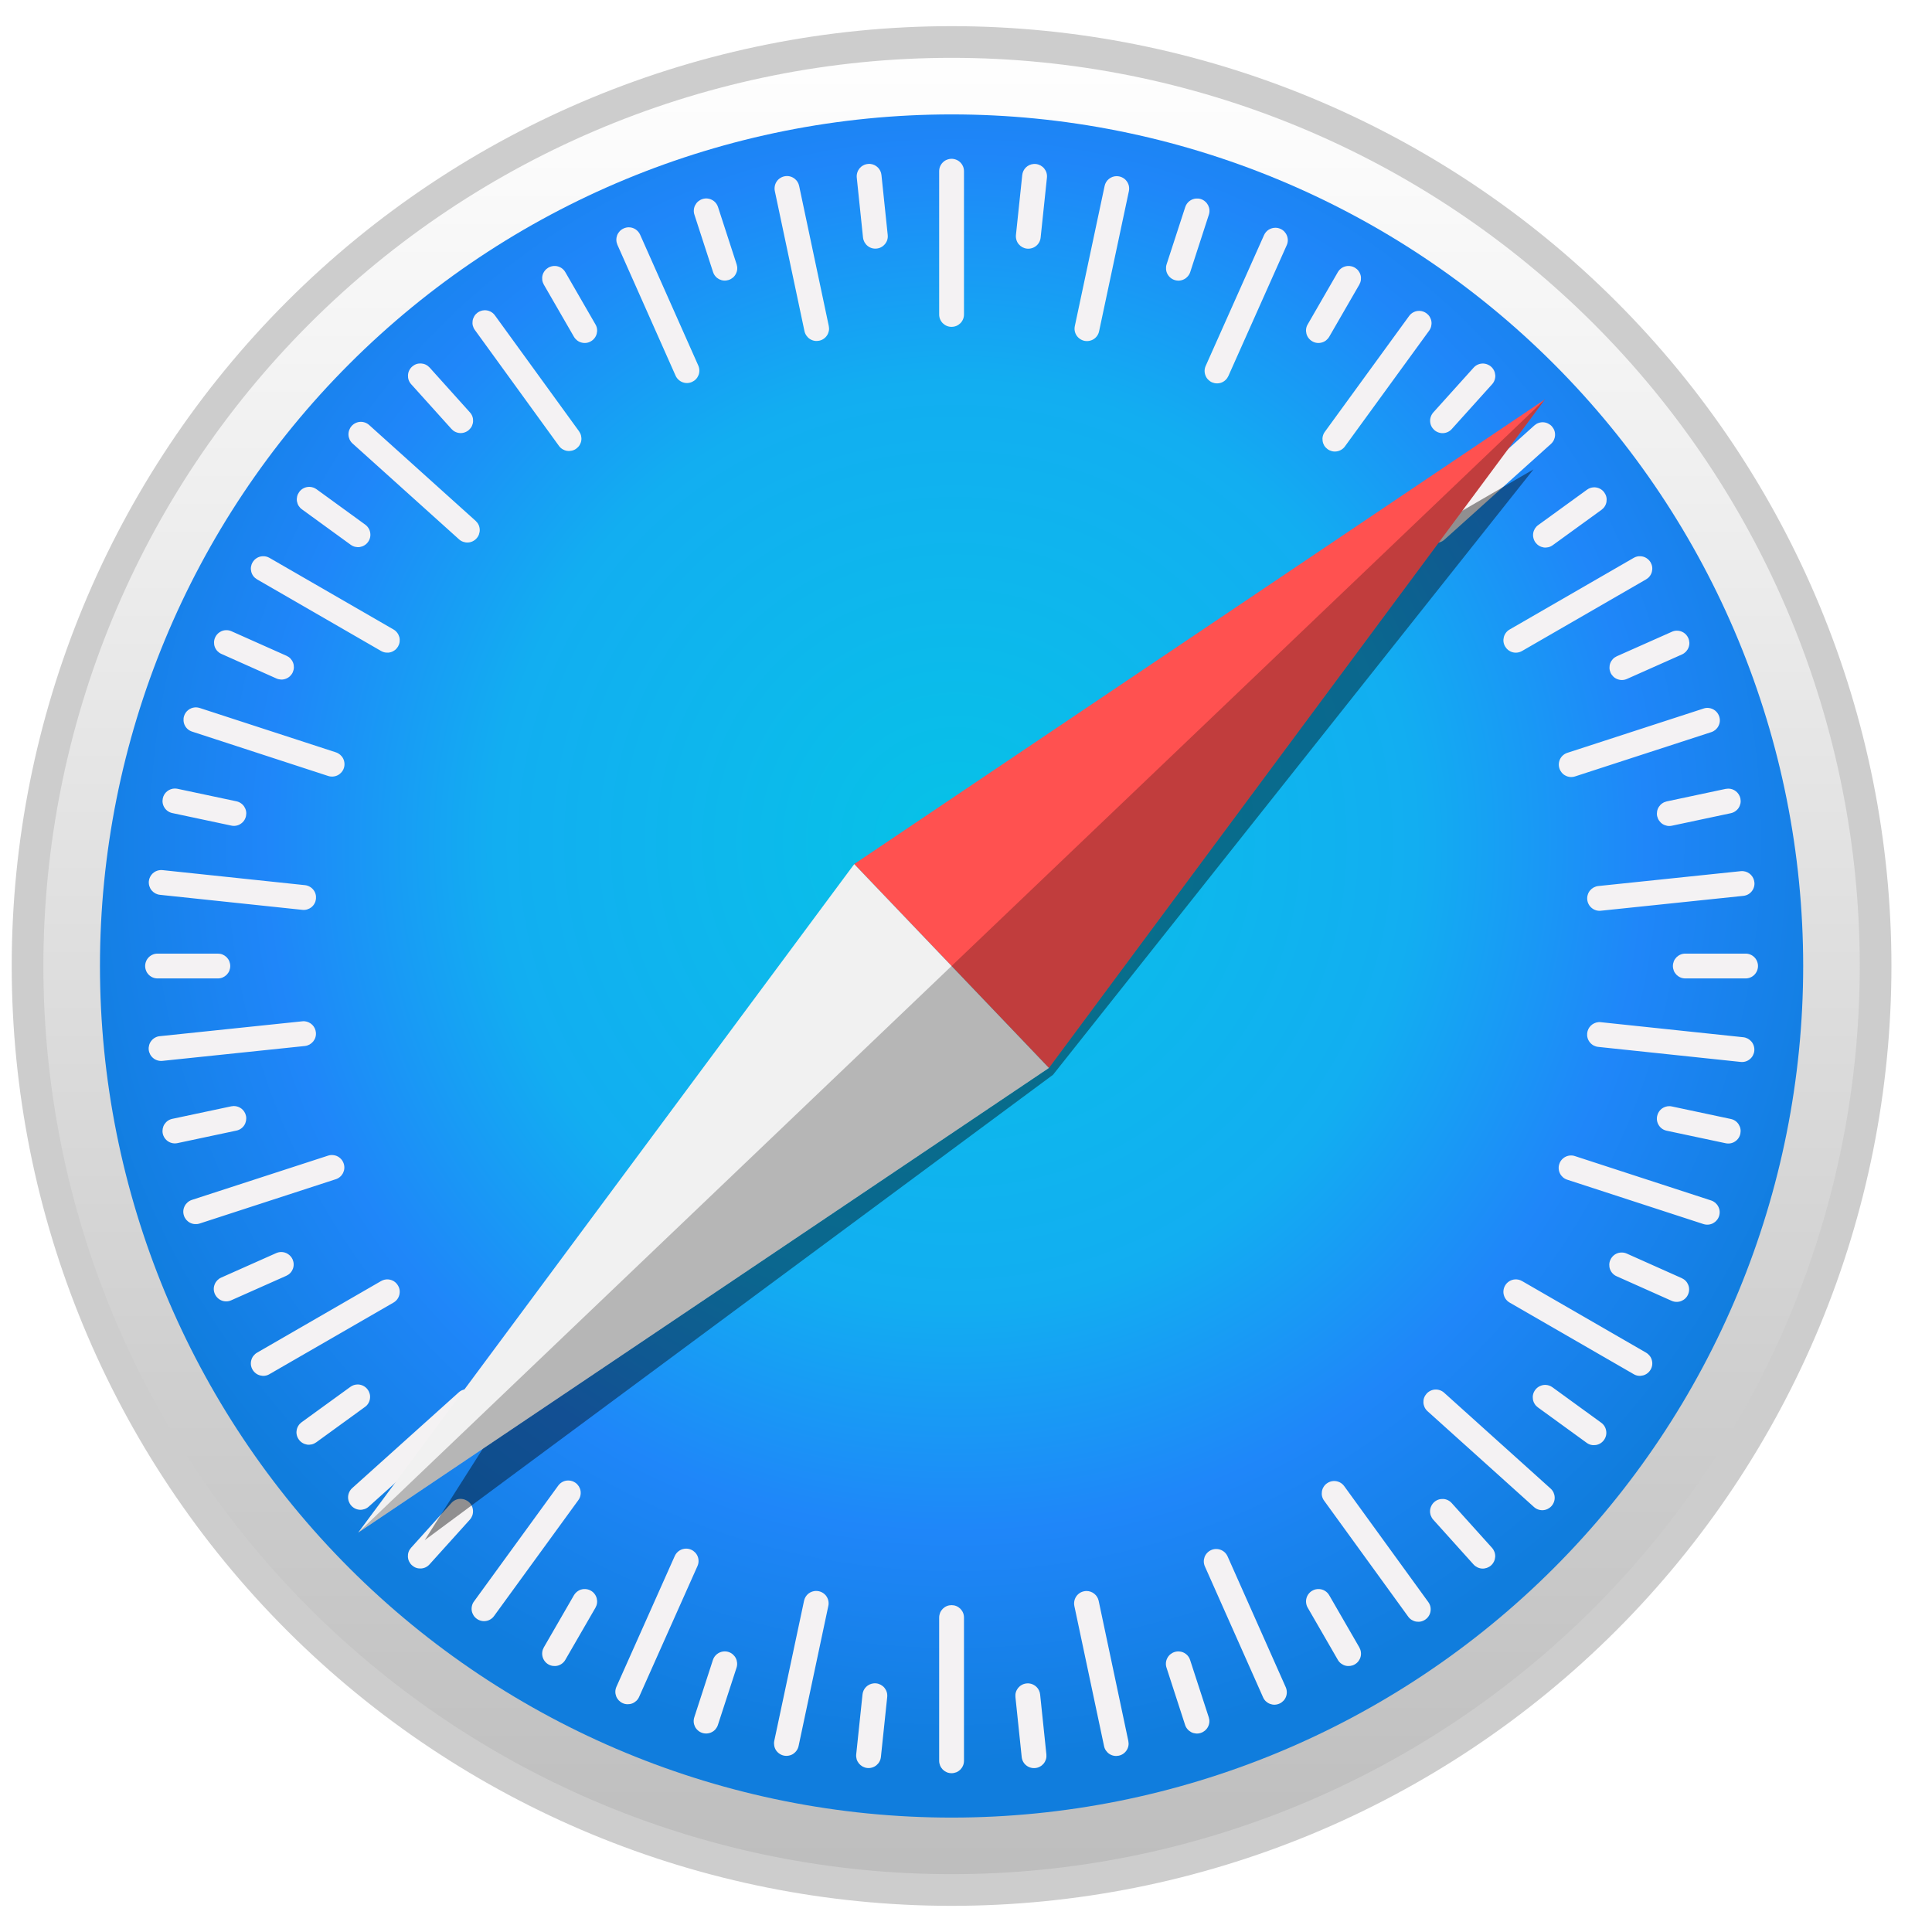
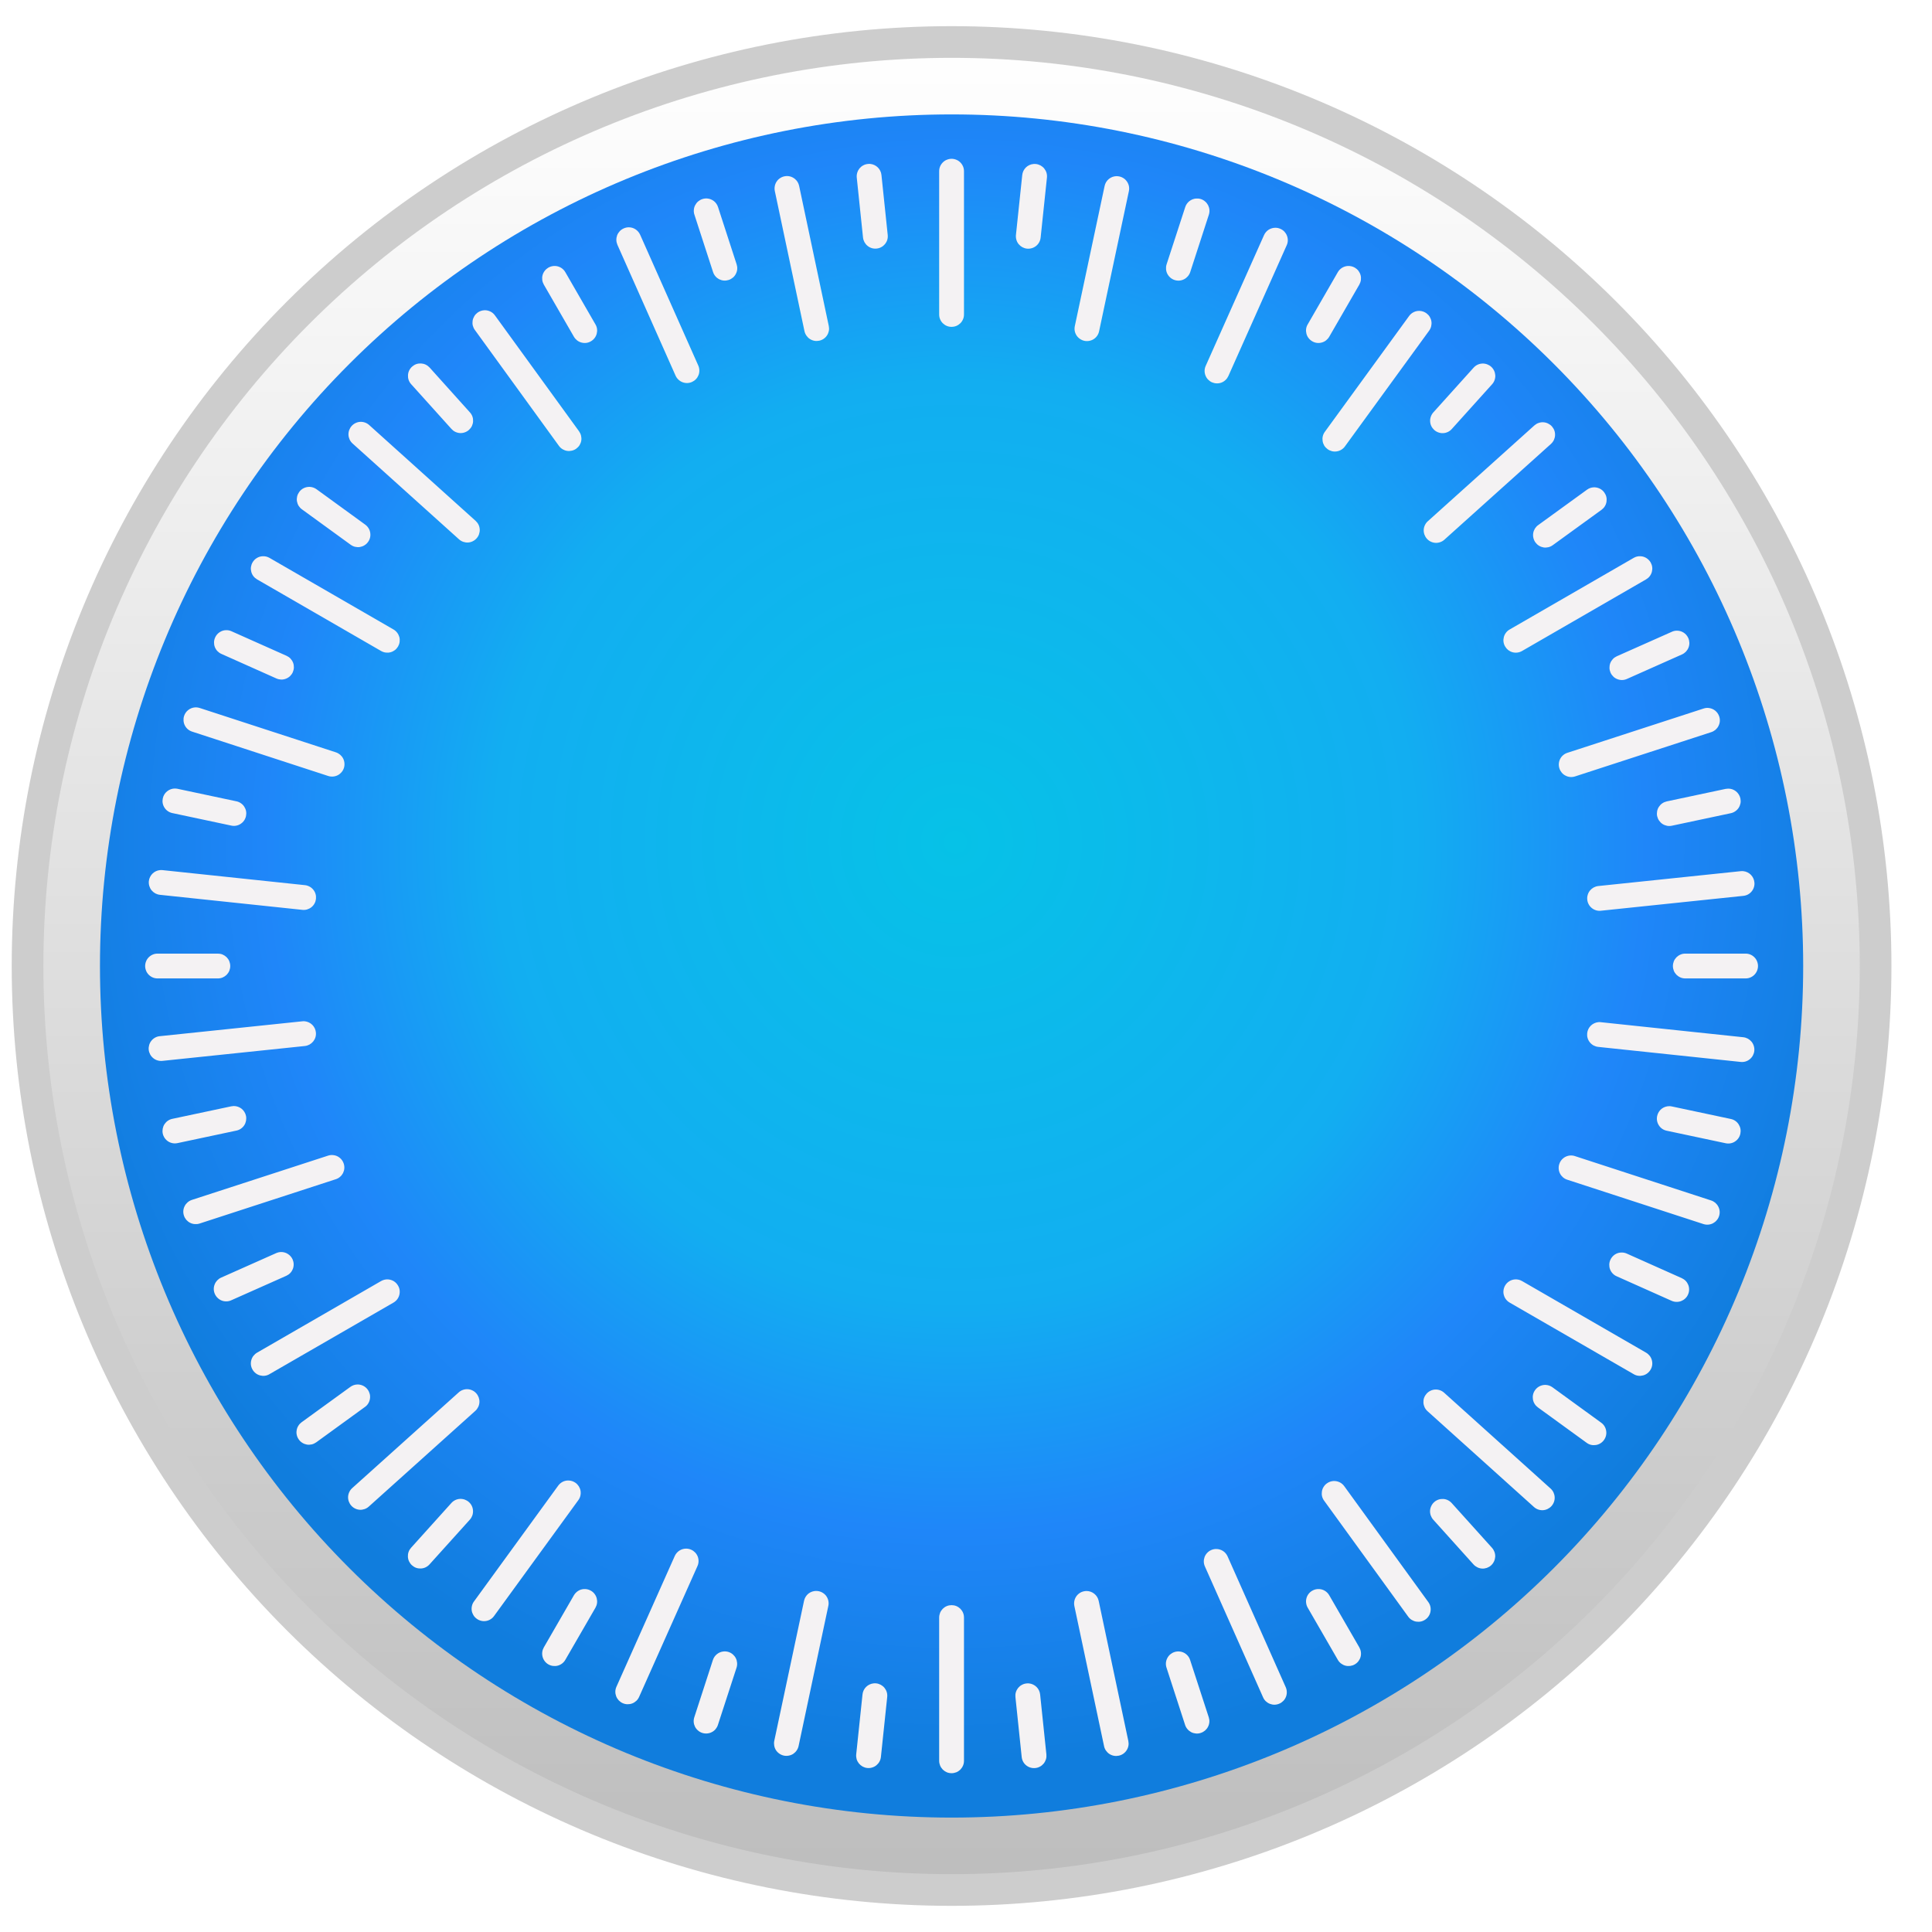
<svg xmlns="http://www.w3.org/2000/svg" width="24" height="24" viewBox="0 0 46 46" fill="none">
  <path d="M44.657 23C44.657 28.835 42.339 34.431 38.213 38.556C34.087 42.682 28.491 45 22.657 45C16.822 45 11.226 42.682 7.1 38.556C2.974 34.431 0.656 28.835 0.656 23C0.656 17.165 2.974 11.569 7.1 7.444C11.226 3.318 16.822 1 22.657 1C28.491 1 34.087 3.318 38.213 7.444C42.339 11.569 44.657 17.165 44.657 23Z" fill="url(#paint0_linear_303_4145)" stroke="#CDCDCD" stroke-width="0.754" stroke-linecap="round" stroke-linejoin="round" />
  <path d="M42.933 23C42.933 28.378 40.796 33.535 36.994 37.337C33.191 41.14 28.034 43.276 22.657 43.276C17.279 43.276 12.122 41.14 8.319 37.337C4.517 33.535 2.38 28.378 2.38 23C2.38 17.622 4.517 12.465 8.319 8.663C12.122 4.86 17.279 2.724 22.657 2.724C28.034 2.724 33.191 4.86 36.994 8.663C40.796 12.465 42.933 17.622 42.933 23Z" fill="url(#paint1_radial_303_4145)" />
  <path d="M22.657 3.781C22.618 3.781 22.579 3.789 22.543 3.804C22.507 3.818 22.475 3.84 22.447 3.868C22.42 3.895 22.398 3.928 22.383 3.964C22.368 4 22.361 4.038 22.361 4.077V7.487C22.361 7.526 22.368 7.564 22.383 7.6C22.398 7.636 22.42 7.669 22.447 7.696C22.475 7.723 22.507 7.745 22.543 7.76C22.579 7.775 22.618 7.783 22.657 7.782C22.695 7.782 22.734 7.775 22.77 7.76C22.806 7.745 22.838 7.723 22.866 7.696C22.893 7.669 22.915 7.636 22.93 7.6C22.945 7.564 22.952 7.526 22.952 7.487V4.077C22.952 4.038 22.945 4 22.93 3.964C22.915 3.928 22.893 3.895 22.866 3.868C22.838 3.84 22.806 3.818 22.77 3.804C22.734 3.789 22.695 3.781 22.657 3.781H22.657ZM20.723 3.903C20.703 3.901 20.683 3.901 20.663 3.904C20.624 3.908 20.586 3.919 20.552 3.938C20.518 3.956 20.488 3.981 20.463 4.011C20.439 4.042 20.421 4.076 20.41 4.114C20.399 4.151 20.395 4.19 20.399 4.228L20.548 5.655C20.552 5.694 20.564 5.731 20.582 5.765C20.601 5.799 20.626 5.83 20.656 5.854C20.686 5.879 20.721 5.897 20.758 5.908C20.795 5.919 20.834 5.922 20.873 5.918C20.912 5.914 20.949 5.903 20.983 5.884C21.017 5.866 21.047 5.841 21.072 5.811C21.096 5.781 21.115 5.746 21.126 5.709C21.137 5.671 21.14 5.632 21.136 5.594L20.987 4.167C20.98 4.099 20.95 4.036 20.902 3.988C20.854 3.94 20.79 3.91 20.723 3.903H20.723ZM24.604 3.905C24.536 3.911 24.473 3.941 24.424 3.989C24.376 4.037 24.346 4.101 24.339 4.168L24.189 5.595C24.185 5.633 24.189 5.673 24.2 5.71C24.21 5.747 24.229 5.782 24.253 5.812C24.278 5.842 24.308 5.867 24.342 5.886C24.376 5.904 24.414 5.916 24.452 5.92C24.491 5.924 24.53 5.92 24.567 5.909C24.605 5.898 24.639 5.88 24.669 5.856C24.7 5.831 24.725 5.801 24.743 5.767C24.762 5.733 24.773 5.695 24.777 5.657L24.927 4.23C24.931 4.192 24.928 4.152 24.917 4.115C24.906 4.078 24.887 4.043 24.863 4.013C24.839 3.983 24.808 3.958 24.774 3.939C24.74 3.921 24.703 3.909 24.664 3.905C24.644 3.903 24.624 3.903 24.604 3.905L24.604 3.905ZM18.736 4.192C18.692 4.192 18.649 4.202 18.609 4.221C18.57 4.24 18.535 4.267 18.507 4.301C18.48 4.336 18.46 4.375 18.45 4.418C18.44 4.461 18.439 4.505 18.448 4.548L19.154 7.884C19.162 7.922 19.178 7.958 19.2 7.99C19.222 8.022 19.25 8.05 19.282 8.071C19.315 8.092 19.351 8.107 19.39 8.114C19.428 8.121 19.467 8.12 19.505 8.112C19.543 8.104 19.579 8.089 19.611 8.067C19.643 8.045 19.671 8.017 19.692 7.984C19.713 7.952 19.727 7.915 19.735 7.877C19.742 7.839 19.741 7.8 19.733 7.762L19.027 4.426C19.013 4.359 18.976 4.3 18.923 4.257C18.87 4.214 18.804 4.191 18.736 4.191V4.192ZM26.59 4.194C26.522 4.194 26.456 4.217 26.403 4.26C26.35 4.302 26.314 4.362 26.3 4.429L25.591 7.764C25.583 7.802 25.582 7.841 25.589 7.879C25.596 7.918 25.611 7.954 25.632 7.987C25.653 8.019 25.681 8.047 25.713 8.069C25.745 8.091 25.781 8.107 25.819 8.115C25.857 8.123 25.896 8.123 25.934 8.116C25.972 8.109 26.009 8.095 26.041 8.074C26.074 8.053 26.102 8.025 26.124 7.993C26.146 7.961 26.161 7.925 26.169 7.887L26.878 4.552C26.887 4.509 26.887 4.464 26.877 4.421C26.866 4.379 26.847 4.339 26.819 4.305C26.792 4.27 26.757 4.243 26.717 4.224C26.678 4.205 26.634 4.195 26.59 4.195V4.194ZM16.84 4.726C16.801 4.723 16.761 4.727 16.723 4.74C16.686 4.752 16.652 4.771 16.622 4.796C16.593 4.821 16.569 4.852 16.551 4.887C16.533 4.921 16.523 4.959 16.52 4.998C16.517 5.036 16.521 5.075 16.534 5.112L16.977 6.476C16.989 6.513 17.008 6.548 17.033 6.577C17.058 6.607 17.089 6.631 17.123 6.649C17.158 6.666 17.196 6.677 17.235 6.68C17.273 6.683 17.312 6.678 17.349 6.666C17.386 6.654 17.42 6.635 17.45 6.61C17.48 6.585 17.504 6.554 17.521 6.519C17.539 6.485 17.55 6.447 17.553 6.408C17.556 6.37 17.551 6.331 17.539 6.294L17.096 4.93C17.078 4.874 17.044 4.825 16.999 4.789C16.953 4.753 16.898 4.731 16.84 4.726ZM28.476 4.727C28.418 4.732 28.363 4.754 28.317 4.79C28.272 4.826 28.238 4.875 28.22 4.93L27.776 6.294C27.764 6.331 27.76 6.37 27.763 6.409C27.766 6.448 27.776 6.485 27.794 6.52C27.812 6.555 27.836 6.585 27.866 6.611C27.895 6.636 27.929 6.655 27.966 6.667C28.003 6.679 28.042 6.684 28.081 6.681C28.119 6.678 28.157 6.667 28.192 6.649C28.227 6.632 28.257 6.607 28.282 6.578C28.308 6.548 28.327 6.514 28.339 6.477L28.782 5.113C28.794 5.076 28.799 5.037 28.796 4.998C28.793 4.96 28.782 4.922 28.765 4.887C28.747 4.853 28.723 4.822 28.693 4.797C28.664 4.771 28.63 4.752 28.593 4.74C28.555 4.728 28.515 4.724 28.476 4.727ZM14.965 5.412C14.926 5.413 14.887 5.422 14.851 5.438C14.815 5.454 14.783 5.476 14.756 5.504C14.729 5.533 14.708 5.566 14.694 5.602C14.681 5.638 14.674 5.677 14.675 5.716C14.676 5.754 14.685 5.793 14.7 5.828L16.085 8.944C16.101 8.98 16.124 9.012 16.152 9.038C16.18 9.065 16.213 9.086 16.249 9.1C16.285 9.114 16.324 9.121 16.363 9.12C16.402 9.119 16.44 9.11 16.476 9.094C16.511 9.078 16.543 9.056 16.57 9.028C16.597 9 16.618 8.966 16.632 8.93C16.646 8.894 16.652 8.855 16.651 8.817C16.65 8.778 16.642 8.739 16.626 8.704L15.241 5.588C15.217 5.535 15.178 5.49 15.13 5.459C15.081 5.427 15.023 5.411 14.965 5.412V5.412ZM30.372 5.423C30.314 5.422 30.256 5.438 30.207 5.469C30.158 5.5 30.12 5.545 30.096 5.598L28.707 8.712C28.691 8.748 28.682 8.786 28.681 8.825C28.68 8.864 28.687 8.902 28.701 8.938C28.715 8.975 28.735 9.008 28.762 9.036C28.789 9.064 28.821 9.087 28.856 9.103C28.892 9.118 28.93 9.127 28.969 9.128C29.008 9.129 29.046 9.123 29.083 9.109C29.119 9.095 29.152 9.074 29.18 9.047C29.208 9.021 29.231 8.988 29.247 8.953L30.636 5.839C30.652 5.804 30.661 5.765 30.662 5.727C30.663 5.688 30.656 5.649 30.642 5.613C30.628 5.576 30.607 5.543 30.581 5.515C30.554 5.487 30.522 5.464 30.486 5.449C30.45 5.432 30.411 5.424 30.372 5.423ZM13.225 6.333C13.166 6.329 13.107 6.343 13.056 6.372C13.023 6.392 12.993 6.417 12.97 6.448C12.946 6.479 12.928 6.514 12.918 6.552C12.908 6.589 12.906 6.628 12.911 6.667C12.916 6.705 12.929 6.742 12.948 6.776L13.665 8.018C13.685 8.052 13.711 8.081 13.741 8.105C13.772 8.129 13.807 8.146 13.845 8.156C13.882 8.166 13.921 8.169 13.96 8.164C13.999 8.159 14.036 8.146 14.069 8.126C14.103 8.107 14.133 8.081 14.156 8.05C14.18 8.02 14.197 7.984 14.207 7.947C14.217 7.909 14.22 7.87 14.215 7.832C14.21 7.793 14.197 7.756 14.177 7.723L13.46 6.48C13.436 6.438 13.402 6.403 13.361 6.377C13.32 6.352 13.273 6.336 13.225 6.333H13.225ZM32.088 6.333C32.04 6.336 31.993 6.352 31.952 6.377C31.911 6.403 31.877 6.438 31.853 6.48L31.136 7.723C31.116 7.756 31.103 7.793 31.098 7.832C31.093 7.87 31.096 7.909 31.106 7.947C31.116 7.985 31.133 8.02 31.157 8.05C31.181 8.081 31.21 8.107 31.244 8.126C31.277 8.146 31.315 8.159 31.353 8.164C31.392 8.169 31.431 8.166 31.468 8.156C31.506 8.146 31.541 8.129 31.572 8.105C31.602 8.081 31.628 8.052 31.648 8.018L32.365 6.776C32.384 6.742 32.397 6.705 32.402 6.667C32.407 6.628 32.405 6.589 32.395 6.552C32.385 6.514 32.367 6.479 32.344 6.448C32.32 6.417 32.29 6.392 32.257 6.372C32.206 6.343 32.147 6.329 32.088 6.333ZM11.535 7.387C11.476 7.389 11.419 7.409 11.371 7.443C11.34 7.466 11.313 7.495 11.293 7.528C11.273 7.561 11.259 7.598 11.253 7.636C11.247 7.675 11.248 7.714 11.257 7.752C11.267 7.789 11.283 7.825 11.306 7.856L13.308 10.616C13.331 10.648 13.36 10.675 13.393 10.695C13.426 10.715 13.463 10.729 13.501 10.735C13.539 10.741 13.578 10.739 13.616 10.73C13.654 10.721 13.69 10.705 13.721 10.682C13.752 10.659 13.779 10.631 13.8 10.598C13.82 10.564 13.834 10.528 13.84 10.489C13.846 10.451 13.844 10.412 13.835 10.374C13.826 10.336 13.809 10.301 13.787 10.269L11.784 7.509C11.756 7.47 11.719 7.438 11.675 7.417C11.632 7.396 11.583 7.385 11.535 7.387L11.535 7.387ZM33.799 7.402C33.751 7.4 33.703 7.41 33.659 7.432C33.616 7.453 33.578 7.485 33.55 7.524L31.544 10.281C31.521 10.312 31.504 10.348 31.495 10.386C31.486 10.424 31.485 10.463 31.491 10.501C31.497 10.54 31.51 10.576 31.53 10.61C31.551 10.643 31.578 10.671 31.609 10.694C31.64 10.717 31.676 10.733 31.714 10.743C31.751 10.752 31.791 10.753 31.829 10.747C31.867 10.741 31.904 10.728 31.937 10.707C31.97 10.687 31.999 10.661 32.022 10.629L34.028 7.872C34.051 7.84 34.067 7.805 34.076 7.767C34.085 7.729 34.087 7.69 34.081 7.652C34.075 7.613 34.061 7.577 34.041 7.543C34.021 7.51 33.994 7.482 33.963 7.459C33.915 7.424 33.858 7.404 33.799 7.402ZM10.024 8.654C9.986 8.652 9.947 8.657 9.91 8.67C9.874 8.683 9.84 8.704 9.811 8.73C9.782 8.756 9.759 8.787 9.742 8.822C9.725 8.857 9.716 8.895 9.714 8.934C9.712 8.973 9.717 9.011 9.73 9.048C9.743 9.085 9.763 9.118 9.789 9.147L10.749 10.213C10.775 10.242 10.806 10.266 10.841 10.282C10.876 10.299 10.914 10.309 10.953 10.311C10.992 10.313 11.031 10.307 11.067 10.294C11.104 10.281 11.138 10.261 11.166 10.235C11.195 10.209 11.219 10.178 11.236 10.143C11.252 10.108 11.262 10.07 11.264 10.031C11.266 9.992 11.261 9.953 11.248 9.917C11.235 9.88 11.214 9.846 11.188 9.818L10.229 8.751C10.203 8.723 10.171 8.699 10.136 8.682C10.101 8.665 10.063 8.656 10.025 8.654H10.024ZM35.291 8.656C35.212 8.66 35.139 8.695 35.086 8.754L34.127 9.819C34.101 9.848 34.081 9.882 34.068 9.919C34.054 9.955 34.049 9.994 34.051 10.033C34.053 10.072 34.062 10.11 34.079 10.145C34.096 10.18 34.12 10.211 34.148 10.237C34.177 10.263 34.211 10.283 34.248 10.296C34.284 10.309 34.323 10.315 34.362 10.313C34.401 10.311 34.439 10.301 34.474 10.284C34.509 10.268 34.54 10.244 34.566 10.215L35.526 9.149C35.552 9.121 35.572 9.087 35.585 9.05C35.598 9.014 35.604 8.975 35.602 8.936C35.599 8.897 35.59 8.859 35.573 8.824C35.556 8.789 35.533 8.758 35.504 8.732C35.475 8.706 35.441 8.686 35.405 8.673C35.368 8.66 35.33 8.654 35.291 8.656H35.291ZM8.577 10.044C8.538 10.046 8.5 10.056 8.465 10.073C8.43 10.09 8.399 10.113 8.373 10.142C8.347 10.171 8.327 10.205 8.314 10.241C8.301 10.278 8.295 10.317 8.297 10.355C8.299 10.394 8.309 10.432 8.325 10.467C8.342 10.502 8.366 10.534 8.395 10.56L10.929 12.841C10.958 12.867 10.991 12.887 11.028 12.9C11.065 12.913 11.103 12.919 11.142 12.917C11.181 12.915 11.219 12.905 11.254 12.888C11.289 12.871 11.32 12.848 11.346 12.819C11.372 12.79 11.393 12.757 11.405 12.72C11.418 12.683 11.424 12.645 11.422 12.606C11.42 12.567 11.411 12.529 11.394 12.494C11.377 12.459 11.353 12.428 11.325 12.402L8.79 10.12C8.761 10.094 8.728 10.074 8.691 10.061C8.654 10.048 8.616 10.042 8.577 10.044L8.577 10.044ZM36.745 10.054C36.706 10.052 36.668 10.058 36.631 10.071C36.594 10.084 36.561 10.104 36.532 10.13L33.996 12.41C33.967 12.435 33.944 12.467 33.927 12.502C33.91 12.537 33.9 12.575 33.898 12.614C33.896 12.652 33.902 12.691 33.915 12.728C33.928 12.764 33.948 12.798 33.974 12.827C34 12.856 34.031 12.88 34.066 12.896C34.101 12.913 34.139 12.923 34.178 12.925C34.217 12.927 34.256 12.921 34.292 12.908C34.329 12.895 34.363 12.875 34.391 12.849L36.927 10.57C36.956 10.544 36.98 10.512 36.997 10.477C37.013 10.442 37.023 10.404 37.025 10.366C37.027 10.327 37.022 10.288 37.009 10.251C36.996 10.215 36.975 10.181 36.95 10.152C36.924 10.123 36.892 10.1 36.857 10.083C36.822 10.066 36.784 10.056 36.745 10.054ZM7.373 11.592C7.325 11.591 7.276 11.601 7.233 11.622C7.189 11.643 7.152 11.675 7.124 11.714C7.101 11.746 7.084 11.781 7.075 11.819C7.066 11.857 7.064 11.896 7.07 11.934C7.077 11.973 7.09 12.01 7.11 12.043C7.131 12.076 7.158 12.105 7.189 12.127L8.349 12.97C8.381 12.993 8.416 13.01 8.454 13.019C8.492 13.028 8.531 13.03 8.569 13.024C8.608 13.017 8.645 13.004 8.678 12.983C8.711 12.963 8.739 12.937 8.762 12.905C8.785 12.874 8.802 12.838 8.811 12.8C8.82 12.762 8.821 12.723 8.815 12.685C8.809 12.647 8.796 12.61 8.775 12.577C8.755 12.544 8.728 12.515 8.697 12.492L7.537 11.649C7.489 11.614 7.432 11.595 7.373 11.592ZM37.948 11.603C37.889 11.605 37.832 11.625 37.785 11.66L36.624 12.502C36.592 12.525 36.566 12.553 36.545 12.586C36.525 12.62 36.511 12.656 36.505 12.695C36.499 12.733 36.5 12.772 36.51 12.81C36.519 12.848 36.535 12.883 36.558 12.915C36.581 12.946 36.609 12.973 36.642 12.993C36.676 13.014 36.712 13.027 36.751 13.034C36.789 13.04 36.828 13.038 36.866 13.029C36.904 13.02 36.939 13.003 36.971 12.98L38.132 12.138C38.163 12.115 38.19 12.087 38.21 12.054C38.231 12.021 38.244 11.984 38.25 11.945C38.256 11.907 38.255 11.868 38.246 11.83C38.237 11.792 38.22 11.757 38.197 11.725C38.169 11.686 38.132 11.654 38.088 11.633C38.044 11.612 37.996 11.601 37.948 11.603ZM6.248 13.244C6.2 13.247 6.153 13.262 6.112 13.288C6.071 13.313 6.037 13.349 6.013 13.391C5.993 13.425 5.981 13.462 5.975 13.5C5.97 13.539 5.973 13.578 5.983 13.615C5.993 13.653 6.01 13.688 6.034 13.719C6.058 13.75 6.087 13.775 6.121 13.795L9.074 15.5C9.107 15.519 9.145 15.532 9.183 15.537C9.222 15.542 9.261 15.54 9.298 15.53C9.336 15.52 9.371 15.502 9.402 15.479C9.433 15.455 9.458 15.425 9.478 15.392C9.497 15.358 9.51 15.321 9.515 15.282C9.52 15.244 9.518 15.205 9.508 15.167C9.497 15.13 9.48 15.095 9.456 15.064C9.433 15.033 9.403 15.007 9.37 14.988L6.417 13.283C6.366 13.253 6.307 13.24 6.248 13.244ZM39.065 13.244C39.006 13.239 38.948 13.253 38.897 13.283L35.944 14.988C35.91 15.007 35.88 15.033 35.857 15.064C35.833 15.095 35.816 15.13 35.806 15.167C35.796 15.205 35.793 15.244 35.798 15.282C35.803 15.321 35.816 15.358 35.836 15.392C35.855 15.425 35.881 15.455 35.911 15.479C35.942 15.502 35.977 15.52 36.015 15.53C36.053 15.54 36.092 15.542 36.13 15.537C36.169 15.532 36.206 15.519 36.239 15.5L39.192 13.795C39.226 13.775 39.256 13.75 39.279 13.719C39.303 13.688 39.32 13.653 39.33 13.616C39.34 13.578 39.343 13.539 39.338 13.5C39.333 13.462 39.32 13.425 39.301 13.391C39.276 13.349 39.242 13.314 39.201 13.288C39.16 13.262 39.114 13.247 39.065 13.244V13.244ZM5.397 15.004C5.339 15.002 5.282 15.018 5.233 15.05C5.184 15.081 5.145 15.126 5.122 15.179C5.106 15.214 5.097 15.253 5.096 15.292C5.095 15.33 5.101 15.369 5.115 15.405C5.129 15.442 5.15 15.475 5.177 15.503C5.204 15.531 5.236 15.554 5.271 15.569L6.581 16.154C6.617 16.17 6.655 16.178 6.694 16.18C6.732 16.181 6.771 16.174 6.807 16.16C6.844 16.146 6.877 16.125 6.905 16.099C6.933 16.072 6.956 16.04 6.972 16.004C6.987 15.969 6.996 15.931 6.997 15.892C6.998 15.853 6.992 15.814 6.978 15.778C6.964 15.742 6.943 15.709 6.916 15.68C6.89 15.652 6.857 15.63 6.822 15.614L5.512 15.03C5.476 15.013 5.437 15.005 5.397 15.004V15.004ZM39.922 15.016C39.882 15.017 39.843 15.025 39.807 15.042L38.496 15.625C38.461 15.641 38.429 15.663 38.402 15.691C38.375 15.72 38.354 15.753 38.34 15.789C38.326 15.825 38.32 15.864 38.321 15.903C38.322 15.942 38.331 15.98 38.346 16.015C38.362 16.051 38.385 16.083 38.413 16.11C38.441 16.137 38.474 16.157 38.511 16.171C38.547 16.185 38.586 16.192 38.624 16.191C38.663 16.19 38.701 16.181 38.737 16.165L40.047 15.582C40.083 15.566 40.115 15.543 40.142 15.515C40.168 15.487 40.189 15.454 40.203 15.418C40.217 15.382 40.224 15.343 40.223 15.304C40.221 15.265 40.213 15.227 40.197 15.191C40.173 15.138 40.135 15.093 40.086 15.062C40.037 15.031 39.98 15.015 39.922 15.016ZM4.639 16.843C4.581 16.848 4.526 16.87 4.481 16.906C4.435 16.942 4.401 16.991 4.383 17.047C4.371 17.083 4.367 17.122 4.37 17.161C4.373 17.2 4.383 17.238 4.401 17.272C4.418 17.307 4.443 17.338 4.472 17.363C4.502 17.388 4.536 17.407 4.573 17.419L7.815 18.476C7.852 18.488 7.891 18.492 7.929 18.489C7.968 18.486 8.006 18.476 8.041 18.458C8.075 18.441 8.106 18.416 8.131 18.387C8.157 18.357 8.176 18.323 8.188 18.286C8.2 18.249 8.204 18.21 8.201 18.172C8.198 18.133 8.188 18.095 8.17 18.06C8.153 18.026 8.128 17.995 8.099 17.97C8.069 17.945 8.035 17.925 7.998 17.913L4.756 16.857C4.718 16.845 4.679 16.84 4.639 16.843V16.843ZM40.678 16.856C40.639 16.852 40.599 16.857 40.561 16.87L37.319 17.924C37.282 17.936 37.247 17.955 37.218 17.98C37.188 18.005 37.164 18.036 37.146 18.071C37.129 18.105 37.118 18.143 37.115 18.182C37.112 18.22 37.117 18.259 37.129 18.296C37.141 18.333 37.16 18.367 37.185 18.397C37.21 18.427 37.241 18.451 37.276 18.468C37.31 18.486 37.348 18.497 37.387 18.5C37.426 18.503 37.465 18.498 37.502 18.486L40.744 17.432C40.781 17.42 40.815 17.401 40.845 17.376C40.874 17.35 40.899 17.32 40.916 17.285C40.934 17.25 40.945 17.213 40.948 17.174C40.951 17.135 40.946 17.096 40.934 17.059C40.916 17.004 40.882 16.955 40.837 16.919C40.791 16.883 40.736 16.861 40.678 16.856V16.856ZM4.167 18.774C4.099 18.774 4.033 18.797 3.98 18.84C3.926 18.882 3.89 18.942 3.876 19.009C3.868 19.047 3.867 19.086 3.874 19.124C3.881 19.162 3.896 19.199 3.917 19.231C3.938 19.264 3.965 19.292 3.998 19.314C4.03 19.336 4.066 19.351 4.104 19.359L5.507 19.657C5.545 19.666 5.584 19.666 5.622 19.659C5.66 19.652 5.697 19.638 5.729 19.616C5.762 19.595 5.79 19.568 5.812 19.536C5.834 19.504 5.849 19.468 5.857 19.43C5.865 19.392 5.866 19.352 5.859 19.314C5.852 19.276 5.837 19.24 5.816 19.207C5.795 19.174 5.768 19.146 5.736 19.125C5.704 19.102 5.668 19.087 5.63 19.079L4.227 18.781C4.207 18.777 4.187 18.775 4.167 18.775V18.774ZM41.147 18.777C41.127 18.778 41.107 18.78 41.087 18.783L39.684 19.081C39.646 19.09 39.61 19.105 39.578 19.127C39.546 19.149 39.519 19.177 39.498 19.209C39.476 19.242 39.462 19.278 39.455 19.317C39.448 19.355 39.448 19.394 39.456 19.432C39.465 19.47 39.48 19.506 39.502 19.538C39.524 19.57 39.552 19.598 39.584 19.619C39.617 19.64 39.654 19.654 39.692 19.662C39.73 19.669 39.769 19.668 39.807 19.66L41.21 19.362C41.248 19.354 41.284 19.338 41.316 19.316C41.348 19.294 41.376 19.266 41.397 19.234C41.418 19.201 41.432 19.165 41.44 19.127C41.447 19.088 41.446 19.049 41.438 19.011C41.424 18.945 41.387 18.885 41.334 18.842C41.281 18.799 41.215 18.776 41.147 18.777V18.777ZM3.809 20.717C3.742 20.723 3.678 20.753 3.63 20.801C3.582 20.849 3.551 20.912 3.544 20.98C3.54 21.018 3.544 21.058 3.555 21.095C3.566 21.132 3.584 21.167 3.608 21.197C3.633 21.227 3.663 21.252 3.697 21.271C3.731 21.289 3.769 21.301 3.807 21.305L7.198 21.663C7.237 21.668 7.276 21.664 7.313 21.653C7.35 21.642 7.385 21.624 7.415 21.6C7.446 21.575 7.471 21.545 7.489 21.511C7.508 21.477 7.519 21.439 7.523 21.401C7.527 21.362 7.524 21.323 7.513 21.285C7.502 21.248 7.484 21.213 7.459 21.183C7.435 21.153 7.405 21.128 7.371 21.11C7.336 21.091 7.299 21.079 7.26 21.075L3.869 20.717C3.849 20.715 3.829 20.715 3.809 20.717ZM41.507 20.742C41.487 20.74 41.467 20.74 41.447 20.742L38.055 21.096C38.017 21.1 37.979 21.112 37.945 21.13C37.911 21.149 37.881 21.174 37.856 21.204C37.832 21.234 37.813 21.269 37.803 21.306C37.791 21.343 37.788 21.382 37.792 21.421C37.796 21.46 37.807 21.497 37.826 21.531C37.844 21.566 37.87 21.596 37.9 21.62C37.93 21.645 37.965 21.663 38.002 21.674C38.039 21.685 38.078 21.689 38.117 21.684L41.508 21.33C41.547 21.326 41.584 21.315 41.618 21.297C41.653 21.278 41.683 21.253 41.707 21.223C41.732 21.193 41.75 21.158 41.761 21.121C41.772 21.083 41.776 21.044 41.771 21.006C41.764 20.938 41.734 20.875 41.686 20.827C41.638 20.779 41.575 20.749 41.507 20.742V20.742ZM3.752 22.705C3.713 22.705 3.675 22.712 3.639 22.727C3.603 22.742 3.57 22.764 3.543 22.791C3.515 22.819 3.493 22.851 3.479 22.887C3.464 22.923 3.456 22.962 3.456 23.001C3.456 23.039 3.464 23.078 3.479 23.114C3.493 23.15 3.515 23.182 3.543 23.21C3.57 23.237 3.603 23.259 3.639 23.274C3.675 23.289 3.713 23.296 3.752 23.296H5.186C5.225 23.296 5.264 23.289 5.3 23.274C5.335 23.259 5.368 23.237 5.396 23.21C5.423 23.182 5.445 23.15 5.46 23.114C5.474 23.078 5.482 23.039 5.482 23C5.482 22.962 5.474 22.923 5.46 22.887C5.445 22.851 5.423 22.819 5.396 22.791C5.368 22.764 5.335 22.742 5.3 22.727C5.264 22.712 5.225 22.705 5.186 22.705L3.752 22.705ZM40.127 22.705C40.088 22.705 40.049 22.712 40.014 22.727C39.978 22.742 39.945 22.764 39.917 22.791C39.89 22.819 39.868 22.851 39.853 22.887C39.839 22.923 39.831 22.962 39.831 23.001C39.831 23.039 39.839 23.078 39.853 23.114C39.868 23.15 39.89 23.182 39.917 23.21C39.945 23.237 39.978 23.259 40.014 23.274C40.049 23.289 40.088 23.296 40.127 23.296H41.561C41.6 23.296 41.638 23.289 41.674 23.274C41.71 23.259 41.743 23.237 41.77 23.21C41.798 23.182 41.819 23.15 41.834 23.114C41.849 23.078 41.857 23.039 41.857 23C41.857 22.962 41.849 22.923 41.834 22.887C41.82 22.851 41.798 22.819 41.77 22.791C41.743 22.764 41.71 22.742 41.674 22.727C41.638 22.712 41.6 22.705 41.561 22.705L40.127 22.705ZM7.256 24.316C7.236 24.314 7.216 24.314 7.196 24.317L3.805 24.671C3.766 24.674 3.729 24.686 3.695 24.704C3.66 24.723 3.63 24.748 3.606 24.778C3.581 24.808 3.563 24.843 3.552 24.88C3.541 24.918 3.537 24.957 3.541 24.995C3.545 25.034 3.557 25.071 3.575 25.105C3.594 25.14 3.619 25.17 3.649 25.194C3.679 25.219 3.714 25.237 3.751 25.248C3.788 25.259 3.828 25.263 3.866 25.259L7.258 24.905C7.296 24.901 7.334 24.889 7.368 24.871C7.402 24.852 7.432 24.827 7.457 24.797C7.481 24.767 7.5 24.732 7.511 24.695C7.522 24.658 7.525 24.619 7.521 24.58C7.514 24.512 7.484 24.449 7.436 24.401C7.387 24.353 7.324 24.323 7.256 24.316H7.256ZM38.055 24.337C37.987 24.344 37.924 24.374 37.875 24.422C37.827 24.47 37.797 24.533 37.79 24.601C37.786 24.639 37.789 24.678 37.8 24.715C37.811 24.753 37.829 24.787 37.854 24.818C37.878 24.848 37.908 24.873 37.942 24.892C37.977 24.91 38.014 24.922 38.053 24.926L41.444 25.284C41.482 25.288 41.521 25.285 41.559 25.274C41.596 25.263 41.631 25.245 41.661 25.22C41.691 25.196 41.716 25.166 41.735 25.131C41.753 25.097 41.765 25.06 41.769 25.021C41.773 24.983 41.769 24.943 41.758 24.906C41.747 24.869 41.729 24.834 41.705 24.804C41.68 24.774 41.65 24.749 41.616 24.73C41.582 24.712 41.544 24.7 41.506 24.696L38.115 24.338C38.095 24.335 38.075 24.335 38.055 24.337ZM5.566 26.334C5.546 26.335 5.526 26.337 5.506 26.341L4.103 26.639C4.065 26.647 4.029 26.662 3.997 26.684C3.965 26.706 3.938 26.734 3.916 26.767C3.895 26.799 3.881 26.836 3.874 26.874C3.867 26.912 3.867 26.951 3.875 26.989C3.883 27.027 3.899 27.064 3.921 27.096C3.943 27.128 3.971 27.155 4.003 27.176C4.036 27.197 4.072 27.212 4.111 27.219C4.149 27.226 4.188 27.225 4.226 27.217L5.629 26.919C5.667 26.911 5.703 26.896 5.735 26.874C5.767 26.852 5.795 26.824 5.816 26.791C5.837 26.759 5.851 26.722 5.858 26.684C5.865 26.646 5.865 26.607 5.857 26.569C5.843 26.502 5.806 26.442 5.753 26.399C5.7 26.357 5.634 26.334 5.566 26.334V26.334ZM39.747 26.337C39.679 26.337 39.612 26.36 39.559 26.402C39.507 26.445 39.47 26.505 39.456 26.572C39.448 26.609 39.447 26.649 39.454 26.687C39.461 26.725 39.476 26.762 39.497 26.794C39.518 26.827 39.545 26.855 39.577 26.877C39.609 26.899 39.645 26.914 39.684 26.922L41.087 27.22C41.124 27.228 41.164 27.229 41.202 27.222C41.24 27.215 41.277 27.201 41.309 27.179C41.342 27.158 41.37 27.131 41.392 27.099C41.414 27.067 41.429 27.031 41.437 26.993C41.445 26.955 41.446 26.916 41.439 26.877C41.432 26.839 41.417 26.803 41.396 26.77C41.375 26.737 41.348 26.709 41.316 26.687C41.284 26.665 41.248 26.65 41.209 26.642L39.806 26.344C39.787 26.34 39.767 26.337 39.747 26.337V26.337ZM7.928 27.502C7.889 27.498 7.849 27.503 7.812 27.515L4.569 28.569C4.532 28.581 4.498 28.6 4.468 28.626C4.439 28.651 4.414 28.682 4.397 28.716C4.379 28.751 4.368 28.789 4.365 28.827C4.362 28.866 4.367 28.905 4.379 28.942C4.391 28.979 4.41 29.013 4.435 29.043C4.461 29.072 4.491 29.096 4.526 29.114C4.561 29.132 4.598 29.142 4.637 29.145C4.676 29.148 4.715 29.144 4.752 29.132L7.994 28.077C8.031 28.066 8.066 28.046 8.095 28.021C8.125 27.996 8.149 27.965 8.167 27.931C8.184 27.896 8.195 27.858 8.198 27.82C8.201 27.781 8.196 27.742 8.184 27.705C8.166 27.65 8.133 27.601 8.087 27.565C8.042 27.528 7.986 27.506 7.928 27.502V27.502ZM37.381 27.512C37.323 27.517 37.268 27.539 37.223 27.575C37.177 27.611 37.143 27.66 37.126 27.715C37.113 27.752 37.109 27.791 37.112 27.83C37.115 27.869 37.125 27.906 37.143 27.941C37.16 27.976 37.185 28.006 37.214 28.032C37.244 28.057 37.278 28.076 37.315 28.088L40.557 29.144C40.594 29.156 40.633 29.161 40.672 29.158C40.71 29.155 40.748 29.145 40.783 29.127C40.817 29.109 40.848 29.085 40.873 29.055C40.899 29.026 40.918 28.992 40.93 28.955C40.942 28.918 40.947 28.879 40.944 28.84C40.941 28.802 40.93 28.764 40.912 28.729C40.895 28.695 40.87 28.664 40.841 28.638C40.811 28.613 40.777 28.594 40.74 28.582L37.498 27.526C37.461 27.513 37.421 27.509 37.381 27.512ZM6.691 29.81C6.651 29.811 6.612 29.82 6.576 29.836L5.266 30.419C5.23 30.435 5.198 30.458 5.171 30.486C5.145 30.514 5.124 30.547 5.11 30.584C5.096 30.62 5.089 30.658 5.09 30.697C5.091 30.736 5.1 30.774 5.116 30.81C5.132 30.845 5.154 30.877 5.183 30.904C5.211 30.931 5.244 30.952 5.28 30.966C5.316 30.98 5.355 30.986 5.394 30.985C5.433 30.984 5.471 30.975 5.506 30.959L6.817 30.376C6.852 30.36 6.884 30.338 6.911 30.31C6.938 30.282 6.959 30.248 6.973 30.212C6.987 30.176 6.993 30.137 6.992 30.098C6.991 30.06 6.982 30.021 6.967 29.986C6.943 29.933 6.904 29.888 6.855 29.857C6.806 29.825 6.749 29.809 6.691 29.81L6.691 29.81ZM38.617 29.822C38.559 29.82 38.502 29.836 38.453 29.867C38.404 29.899 38.365 29.944 38.342 29.997C38.326 30.032 38.317 30.071 38.316 30.109C38.315 30.148 38.321 30.187 38.335 30.223C38.349 30.259 38.37 30.293 38.397 30.321C38.423 30.349 38.456 30.372 38.491 30.387L39.801 30.972C39.836 30.988 39.875 30.996 39.913 30.997C39.952 30.998 39.991 30.992 40.027 30.978C40.063 30.964 40.097 30.943 40.125 30.916C40.153 30.89 40.176 30.858 40.191 30.822C40.207 30.787 40.216 30.748 40.217 30.71C40.218 30.671 40.212 30.632 40.198 30.596C40.184 30.56 40.163 30.526 40.136 30.498C40.109 30.47 40.077 30.448 40.042 30.432L38.732 29.847C38.696 29.831 38.657 29.822 38.617 29.822ZM9.242 30.462C9.183 30.458 9.125 30.472 9.074 30.501L6.121 32.206C6.087 32.226 6.058 32.252 6.034 32.282C6.01 32.313 5.993 32.348 5.983 32.386C5.973 32.423 5.97 32.462 5.975 32.501C5.98 32.539 5.993 32.577 6.013 32.61C6.032 32.644 6.058 32.673 6.089 32.697C6.119 32.721 6.155 32.738 6.192 32.748C6.23 32.758 6.269 32.761 6.307 32.756C6.346 32.751 6.383 32.738 6.416 32.718L9.369 31.014C9.403 30.994 9.433 30.968 9.456 30.938C9.48 30.907 9.497 30.872 9.507 30.834C9.517 30.797 9.52 30.757 9.515 30.719C9.51 30.68 9.497 30.643 9.477 30.61C9.453 30.568 9.419 30.532 9.378 30.506C9.337 30.481 9.291 30.466 9.242 30.462H9.242ZM36.071 30.462C36.022 30.465 35.976 30.481 35.935 30.506C35.894 30.532 35.859 30.567 35.835 30.61C35.816 30.643 35.803 30.68 35.798 30.719C35.793 30.757 35.795 30.797 35.806 30.834C35.816 30.872 35.833 30.907 35.857 30.938C35.88 30.968 35.91 30.994 35.944 31.014L38.897 32.718C38.93 32.738 38.967 32.751 39.006 32.756C39.044 32.761 39.083 32.758 39.121 32.748C39.158 32.738 39.194 32.721 39.224 32.697C39.255 32.673 39.281 32.644 39.3 32.61C39.32 32.577 39.333 32.539 39.338 32.501C39.343 32.462 39.34 32.423 39.33 32.386C39.32 32.348 39.303 32.313 39.279 32.282C39.255 32.252 39.226 32.226 39.192 32.206L36.239 30.501C36.188 30.472 36.13 30.458 36.071 30.462ZM8.506 32.964C8.447 32.966 8.39 32.986 8.342 33.021L7.181 33.863C7.15 33.886 7.123 33.914 7.103 33.948C7.082 33.981 7.069 34.017 7.063 34.056C7.056 34.094 7.058 34.133 7.067 34.171C7.076 34.209 7.093 34.245 7.116 34.276C7.138 34.307 7.167 34.334 7.2 34.354C7.233 34.375 7.27 34.388 7.308 34.395C7.347 34.401 7.386 34.399 7.424 34.39C7.461 34.381 7.497 34.364 7.528 34.342L8.689 33.499C8.721 33.477 8.748 33.448 8.768 33.415C8.788 33.382 8.802 33.345 8.808 33.306C8.814 33.268 8.813 33.229 8.804 33.191C8.794 33.153 8.778 33.118 8.755 33.086C8.727 33.047 8.689 33.015 8.646 32.994C8.602 32.973 8.554 32.962 8.506 32.964H8.506ZM36.8 32.974C36.752 32.972 36.704 32.983 36.66 33.004C36.617 33.025 36.579 33.057 36.551 33.096C36.528 33.127 36.511 33.163 36.502 33.201C36.493 33.239 36.492 33.278 36.498 33.316C36.504 33.355 36.517 33.391 36.538 33.424C36.558 33.458 36.585 33.486 36.616 33.509L37.777 34.352C37.808 34.375 37.843 34.392 37.881 34.401C37.919 34.41 37.958 34.411 37.997 34.405C38.035 34.399 38.072 34.386 38.105 34.365C38.138 34.345 38.167 34.318 38.189 34.287C38.212 34.255 38.229 34.22 38.238 34.182C38.247 34.144 38.249 34.105 38.242 34.067C38.236 34.028 38.223 33.992 38.203 33.959C38.182 33.925 38.156 33.897 38.124 33.874L36.964 33.031C36.916 32.996 36.859 32.976 36.8 32.974V32.974ZM11.135 33.076C11.096 33.074 11.057 33.08 11.021 33.093C10.984 33.106 10.95 33.126 10.922 33.152L8.386 35.431C8.357 35.457 8.333 35.489 8.317 35.524C8.3 35.559 8.29 35.597 8.288 35.636C8.286 35.674 8.292 35.713 8.305 35.75C8.318 35.786 8.338 35.82 8.364 35.849C8.39 35.878 8.421 35.901 8.456 35.918C8.491 35.935 8.529 35.945 8.568 35.947C8.607 35.949 8.645 35.943 8.682 35.93C8.719 35.917 8.752 35.897 8.781 35.871L11.317 33.592C11.346 33.566 11.369 33.534 11.386 33.499C11.403 33.464 11.413 33.426 11.415 33.387C11.417 33.349 11.411 33.31 11.398 33.273C11.385 33.237 11.365 33.203 11.339 33.174C11.313 33.145 11.282 33.121 11.247 33.105C11.212 33.088 11.174 33.078 11.135 33.076ZM34.171 33.084C34.093 33.089 34.019 33.124 33.967 33.182C33.941 33.211 33.92 33.245 33.907 33.281C33.894 33.318 33.889 33.357 33.891 33.395C33.893 33.434 33.903 33.472 33.919 33.507C33.936 33.542 33.96 33.574 33.989 33.6L36.523 35.881C36.552 35.907 36.585 35.927 36.622 35.94C36.658 35.953 36.697 35.959 36.736 35.957C36.775 35.955 36.813 35.945 36.848 35.928C36.883 35.911 36.914 35.888 36.94 35.859C36.966 35.83 36.986 35.797 36.999 35.76C37.013 35.723 37.018 35.684 37.016 35.646C37.014 35.607 37.004 35.569 36.988 35.534C36.971 35.499 36.947 35.467 36.918 35.441L34.384 33.16C34.355 33.134 34.322 33.114 34.285 33.101C34.248 33.088 34.21 33.082 34.171 33.084H34.171ZM13.541 35.25C13.492 35.248 13.444 35.258 13.401 35.279C13.357 35.301 13.32 35.332 13.291 35.372L11.286 38.129C11.262 38.16 11.246 38.196 11.237 38.234C11.228 38.271 11.226 38.311 11.232 38.349C11.238 38.387 11.252 38.424 11.272 38.457C11.292 38.49 11.319 38.519 11.351 38.542C11.382 38.565 11.417 38.581 11.455 38.59C11.493 38.6 11.532 38.601 11.57 38.595C11.609 38.589 11.646 38.576 11.679 38.555C11.712 38.535 11.741 38.508 11.763 38.477L13.769 35.719C13.792 35.688 13.809 35.653 13.818 35.615C13.827 35.577 13.829 35.538 13.823 35.499C13.817 35.461 13.803 35.424 13.783 35.391C13.762 35.358 13.736 35.329 13.704 35.306C13.657 35.272 13.6 35.252 13.541 35.25ZM31.756 35.262C31.697 35.264 31.64 35.284 31.592 35.319C31.561 35.341 31.534 35.37 31.514 35.403C31.493 35.436 31.48 35.473 31.474 35.511C31.468 35.55 31.469 35.589 31.478 35.627C31.487 35.664 31.504 35.7 31.527 35.731L33.529 38.492C33.551 38.523 33.58 38.55 33.613 38.57C33.646 38.59 33.683 38.604 33.721 38.61C33.76 38.616 33.799 38.615 33.837 38.606C33.875 38.597 33.91 38.58 33.942 38.557C33.973 38.535 34 38.506 34.02 38.473C34.041 38.44 34.054 38.403 34.06 38.364C34.066 38.326 34.065 38.287 34.056 38.249C34.047 38.211 34.03 38.176 34.007 38.144L32.005 35.384C31.977 35.345 31.939 35.313 31.896 35.292C31.852 35.271 31.804 35.261 31.756 35.262H31.756ZM10.951 35.688C10.873 35.692 10.8 35.727 10.747 35.786L9.787 36.852C9.761 36.881 9.741 36.914 9.728 36.951C9.715 36.988 9.71 37.026 9.712 37.065C9.714 37.104 9.723 37.142 9.74 37.177C9.757 37.212 9.78 37.243 9.809 37.269C9.838 37.295 9.872 37.316 9.908 37.329C9.945 37.342 9.984 37.347 10.023 37.345C10.061 37.343 10.099 37.334 10.134 37.317C10.169 37.3 10.201 37.276 10.227 37.247L11.187 36.182C11.213 36.153 11.233 36.119 11.246 36.083C11.259 36.046 11.264 36.007 11.262 35.968C11.26 35.929 11.251 35.892 11.234 35.856C11.217 35.821 11.194 35.79 11.165 35.764C11.136 35.738 11.102 35.718 11.066 35.705C11.029 35.692 10.99 35.686 10.951 35.688V35.688ZM34.36 35.69C34.321 35.688 34.282 35.693 34.246 35.706C34.209 35.719 34.175 35.739 34.147 35.765C34.118 35.791 34.094 35.823 34.078 35.858C34.061 35.893 34.051 35.931 34.049 35.969C34.047 36.008 34.053 36.047 34.066 36.084C34.079 36.12 34.099 36.154 34.125 36.183L35.084 37.249C35.11 37.278 35.142 37.301 35.177 37.318C35.212 37.335 35.25 37.345 35.289 37.347C35.327 37.349 35.366 37.343 35.403 37.33C35.439 37.317 35.473 37.297 35.502 37.271C35.531 37.245 35.554 37.214 35.571 37.178C35.588 37.143 35.597 37.105 35.6 37.067C35.602 37.028 35.596 36.989 35.583 36.952C35.57 36.916 35.55 36.882 35.524 36.853L34.564 35.787C34.538 35.758 34.507 35.735 34.472 35.718C34.437 35.701 34.399 35.691 34.36 35.69L34.36 35.69ZM16.342 36.872C16.284 36.871 16.227 36.887 16.178 36.918C16.129 36.949 16.09 36.994 16.066 37.047L14.677 40.161C14.661 40.197 14.652 40.235 14.651 40.274C14.65 40.313 14.657 40.351 14.671 40.388C14.685 40.424 14.706 40.457 14.732 40.485C14.759 40.513 14.791 40.536 14.827 40.552C14.862 40.568 14.9 40.576 14.939 40.577C14.978 40.578 15.017 40.572 15.053 40.558C15.089 40.544 15.122 40.523 15.151 40.496C15.179 40.47 15.201 40.438 15.217 40.402L16.606 37.288C16.622 37.253 16.631 37.215 16.632 37.176C16.633 37.137 16.627 37.098 16.613 37.062C16.599 37.026 16.578 36.992 16.551 36.964C16.524 36.936 16.492 36.913 16.457 36.898C16.421 36.882 16.382 36.873 16.342 36.872ZM28.952 36.881C28.913 36.881 28.874 36.89 28.838 36.906C28.802 36.922 28.77 36.944 28.743 36.973C28.716 37.001 28.695 37.034 28.681 37.07C28.668 37.106 28.661 37.145 28.662 37.184C28.663 37.223 28.672 37.261 28.688 37.296L30.073 40.412C30.088 40.448 30.111 40.48 30.139 40.507C30.167 40.533 30.2 40.554 30.236 40.568C30.273 40.582 30.311 40.589 30.35 40.588C30.389 40.587 30.427 40.578 30.463 40.562C30.498 40.547 30.53 40.524 30.557 40.496C30.584 40.468 30.605 40.435 30.619 40.398C30.633 40.362 30.639 40.324 30.638 40.285C30.637 40.246 30.629 40.208 30.613 40.172L29.228 37.056C29.204 37.003 29.166 36.958 29.117 36.927C29.068 36.896 29.011 36.88 28.952 36.881ZM13.901 37.835C13.852 37.838 13.806 37.853 13.765 37.879C13.724 37.905 13.69 37.94 13.665 37.982L12.948 39.224C12.929 39.258 12.916 39.295 12.911 39.334C12.906 39.372 12.909 39.411 12.919 39.449C12.929 39.486 12.946 39.521 12.97 39.552C12.993 39.583 13.023 39.609 13.056 39.628C13.09 39.648 13.127 39.66 13.166 39.665C13.204 39.67 13.243 39.668 13.281 39.658C13.318 39.648 13.354 39.63 13.384 39.607C13.415 39.583 13.441 39.554 13.46 39.52L14.178 38.278C14.197 38.244 14.21 38.207 14.215 38.169C14.22 38.13 14.217 38.091 14.207 38.053C14.197 38.016 14.18 37.981 14.156 37.95C14.133 37.919 14.103 37.893 14.069 37.874C14.018 37.844 13.96 37.831 13.901 37.835ZM31.412 37.835C31.354 37.831 31.295 37.844 31.244 37.874C31.21 37.893 31.181 37.919 31.157 37.95C31.133 37.981 31.116 38.016 31.106 38.053C31.096 38.091 31.093 38.13 31.099 38.169C31.104 38.207 31.116 38.244 31.136 38.278L31.853 39.52C31.872 39.554 31.898 39.583 31.929 39.607C31.96 39.63 31.995 39.648 32.032 39.658C32.07 39.668 32.109 39.67 32.148 39.665C32.186 39.66 32.223 39.648 32.257 39.628C32.29 39.609 32.32 39.583 32.344 39.552C32.367 39.521 32.385 39.486 32.395 39.449C32.405 39.411 32.407 39.372 32.402 39.334C32.397 39.295 32.384 39.258 32.365 39.224L31.648 37.982C31.624 37.94 31.59 37.905 31.549 37.879C31.507 37.853 31.461 37.838 31.412 37.835ZM19.435 37.879C19.367 37.879 19.3 37.902 19.247 37.944C19.195 37.987 19.158 38.047 19.144 38.114L18.435 41.449C18.427 41.487 18.427 41.526 18.434 41.564C18.441 41.603 18.455 41.639 18.476 41.672C18.497 41.704 18.525 41.732 18.557 41.754C18.589 41.776 18.625 41.792 18.663 41.8C18.701 41.808 18.74 41.808 18.778 41.801C18.817 41.794 18.853 41.78 18.886 41.759C18.918 41.737 18.946 41.71 18.968 41.678C18.99 41.646 19.006 41.61 19.014 41.572L19.722 38.236C19.732 38.194 19.731 38.149 19.721 38.106C19.711 38.064 19.691 38.024 19.664 37.989C19.636 37.955 19.601 37.928 19.562 37.909C19.522 37.89 19.479 37.88 19.435 37.88V37.879ZM25.868 37.881C25.824 37.882 25.781 37.892 25.741 37.91C25.702 37.929 25.667 37.957 25.639 37.991C25.612 38.025 25.592 38.065 25.582 38.108C25.572 38.151 25.571 38.195 25.58 38.238L26.287 41.574C26.294 41.612 26.31 41.648 26.332 41.68C26.354 41.712 26.382 41.74 26.414 41.761C26.447 41.782 26.483 41.797 26.522 41.804C26.56 41.811 26.599 41.81 26.637 41.802C26.675 41.794 26.711 41.779 26.743 41.757C26.775 41.735 26.803 41.707 26.824 41.674C26.845 41.642 26.86 41.605 26.867 41.567C26.874 41.529 26.873 41.49 26.865 41.452L26.159 38.116C26.145 38.049 26.108 37.989 26.055 37.947C26.002 37.904 25.936 37.881 25.868 37.881V37.881ZM22.657 38.218C22.618 38.218 22.579 38.225 22.543 38.24C22.507 38.255 22.475 38.277 22.447 38.304C22.42 38.332 22.398 38.364 22.383 38.4C22.369 38.436 22.361 38.475 22.361 38.514V41.923C22.361 41.962 22.369 42.001 22.383 42.036C22.398 42.072 22.42 42.105 22.447 42.133C22.475 42.16 22.508 42.182 22.543 42.197C22.579 42.212 22.618 42.219 22.657 42.219C22.695 42.219 22.734 42.211 22.77 42.197C22.806 42.182 22.838 42.16 22.866 42.133C22.893 42.105 22.915 42.072 22.93 42.036C22.945 42.001 22.952 41.962 22.952 41.923V38.514C22.952 38.475 22.945 38.436 22.93 38.4C22.915 38.364 22.893 38.332 22.866 38.304C22.838 38.277 22.806 38.255 22.77 38.24C22.734 38.225 22.695 38.218 22.657 38.218V38.218ZM17.23 39.32C17.172 39.325 17.117 39.347 17.072 39.383C17.026 39.419 16.992 39.468 16.974 39.523L16.531 40.887C16.519 40.924 16.514 40.963 16.517 41.002C16.52 41.041 16.531 41.078 16.548 41.113C16.566 41.148 16.59 41.178 16.62 41.203C16.649 41.229 16.684 41.248 16.721 41.26C16.758 41.272 16.797 41.276 16.835 41.273C16.874 41.27 16.912 41.26 16.946 41.242C16.981 41.225 17.012 41.2 17.037 41.171C17.062 41.141 17.081 41.107 17.093 41.07L17.537 39.706C17.549 39.669 17.553 39.63 17.55 39.591C17.547 39.553 17.537 39.515 17.519 39.48C17.502 39.446 17.477 39.415 17.448 39.39C17.418 39.364 17.384 39.345 17.347 39.333C17.309 39.321 17.27 39.316 17.23 39.32ZM28.081 39.321C28.041 39.317 28.002 39.322 27.964 39.334C27.927 39.346 27.893 39.365 27.863 39.39C27.834 39.415 27.809 39.446 27.792 39.481C27.774 39.515 27.763 39.553 27.76 39.592C27.757 39.631 27.762 39.67 27.774 39.706L28.217 41.071C28.229 41.108 28.248 41.142 28.274 41.171C28.299 41.201 28.33 41.225 28.364 41.243C28.399 41.261 28.437 41.271 28.475 41.274C28.514 41.277 28.553 41.273 28.59 41.26C28.627 41.248 28.661 41.229 28.691 41.204C28.72 41.179 28.745 41.148 28.762 41.114C28.78 41.079 28.791 41.041 28.794 41.002C28.797 40.964 28.792 40.925 28.78 40.888L28.336 39.524C28.319 39.468 28.285 39.42 28.239 39.383C28.194 39.347 28.139 39.325 28.081 39.321H28.081ZM20.801 40.08C20.733 40.087 20.67 40.117 20.622 40.164C20.573 40.212 20.543 40.276 20.536 40.343L20.386 41.77C20.382 41.809 20.386 41.848 20.396 41.885C20.407 41.922 20.426 41.957 20.45 41.987C20.475 42.017 20.505 42.042 20.539 42.061C20.573 42.079 20.61 42.091 20.649 42.095C20.688 42.099 20.727 42.096 20.764 42.084C20.801 42.074 20.836 42.055 20.866 42.031C20.896 42.006 20.922 41.976 20.94 41.942C20.959 41.908 20.97 41.87 20.974 41.832L21.124 40.405C21.128 40.367 21.125 40.328 21.114 40.29C21.103 40.253 21.084 40.218 21.06 40.188C21.036 40.158 21.005 40.133 20.971 40.114C20.937 40.096 20.9 40.084 20.861 40.08C20.841 40.078 20.821 40.078 20.801 40.08ZM24.5 40.081C24.48 40.079 24.46 40.08 24.44 40.082C24.402 40.086 24.364 40.097 24.33 40.116C24.296 40.134 24.266 40.159 24.241 40.189C24.217 40.22 24.198 40.254 24.187 40.292C24.176 40.329 24.173 40.368 24.177 40.407L24.326 41.833C24.33 41.872 24.341 41.909 24.36 41.944C24.378 41.978 24.403 42.008 24.433 42.032C24.464 42.057 24.498 42.075 24.536 42.086C24.573 42.097 24.612 42.1 24.651 42.096C24.689 42.093 24.727 42.081 24.761 42.062C24.795 42.044 24.825 42.019 24.85 41.989C24.874 41.959 24.892 41.924 24.904 41.887C24.915 41.849 24.918 41.81 24.914 41.772L24.765 40.345C24.758 40.277 24.728 40.214 24.68 40.166C24.631 40.118 24.568 40.088 24.5 40.081H24.5Z" fill="#F4F2F3" />
  <g opacity="0.409" filter="url(#filter0_f_303_4145)">
-     <path d="M36.512 11.175L20.338 20.572L10.112 36.671L25.072 25.59L36.512 11.175Z" fill="black" />
-   </g>
-   <path d="M24.974 25.427L20.338 20.573L36.784 9.51L24.974 25.427Z" fill="#FF5150" />
-   <path d="M24.975 25.427L20.339 20.573L8.529 36.49L24.975 25.427Z" fill="#F1F1F1" />
-   <path opacity="0.243" d="M8.529 36.49L24.974 25.427L36.784 9.51L8.529 36.49Z" fill="black" />
+     </g>
  <defs>
    <filter id="filter0_f_303_4145" x="4.653" y="5.716" width="37.318" height="36.414" filterUnits="userSpaceOnUse" color-interpolation-filters="sRGB">
      <feFlood flood-opacity="0" result="BackgroundImageFix" />
      <feBlend mode="normal" in="SourceGraphic" in2="BackgroundImageFix" result="shape" />
      <feGaussianBlur stdDeviation="2.73" result="effect1_foregroundBlur_303_4145" />
    </filter>
    <linearGradient id="paint0_linear_303_4145" x1="22.656" y1="45" x2="22.656" y2="1" gradientUnits="userSpaceOnUse">
      <stop stop-color="#BDBDBD" />
      <stop offset="1" stop-color="white" />
    </linearGradient>
    <radialGradient id="paint1_radial_303_4145" cx="0" cy="0" r="1" gradientUnits="userSpaceOnUse" gradientTransform="translate(22.748 20.043) scale(22 22)">
      <stop stop-color="#06C2E7" />
      <stop offset="0.25" stop-color="#0DB8EC" />
      <stop offset="0.5" stop-color="#12AEF1" />
      <stop offset="0.75" stop-color="#1F86F9" />
      <stop offset="1" stop-color="#107DDD" />
    </radialGradient>
  </defs>
</svg>